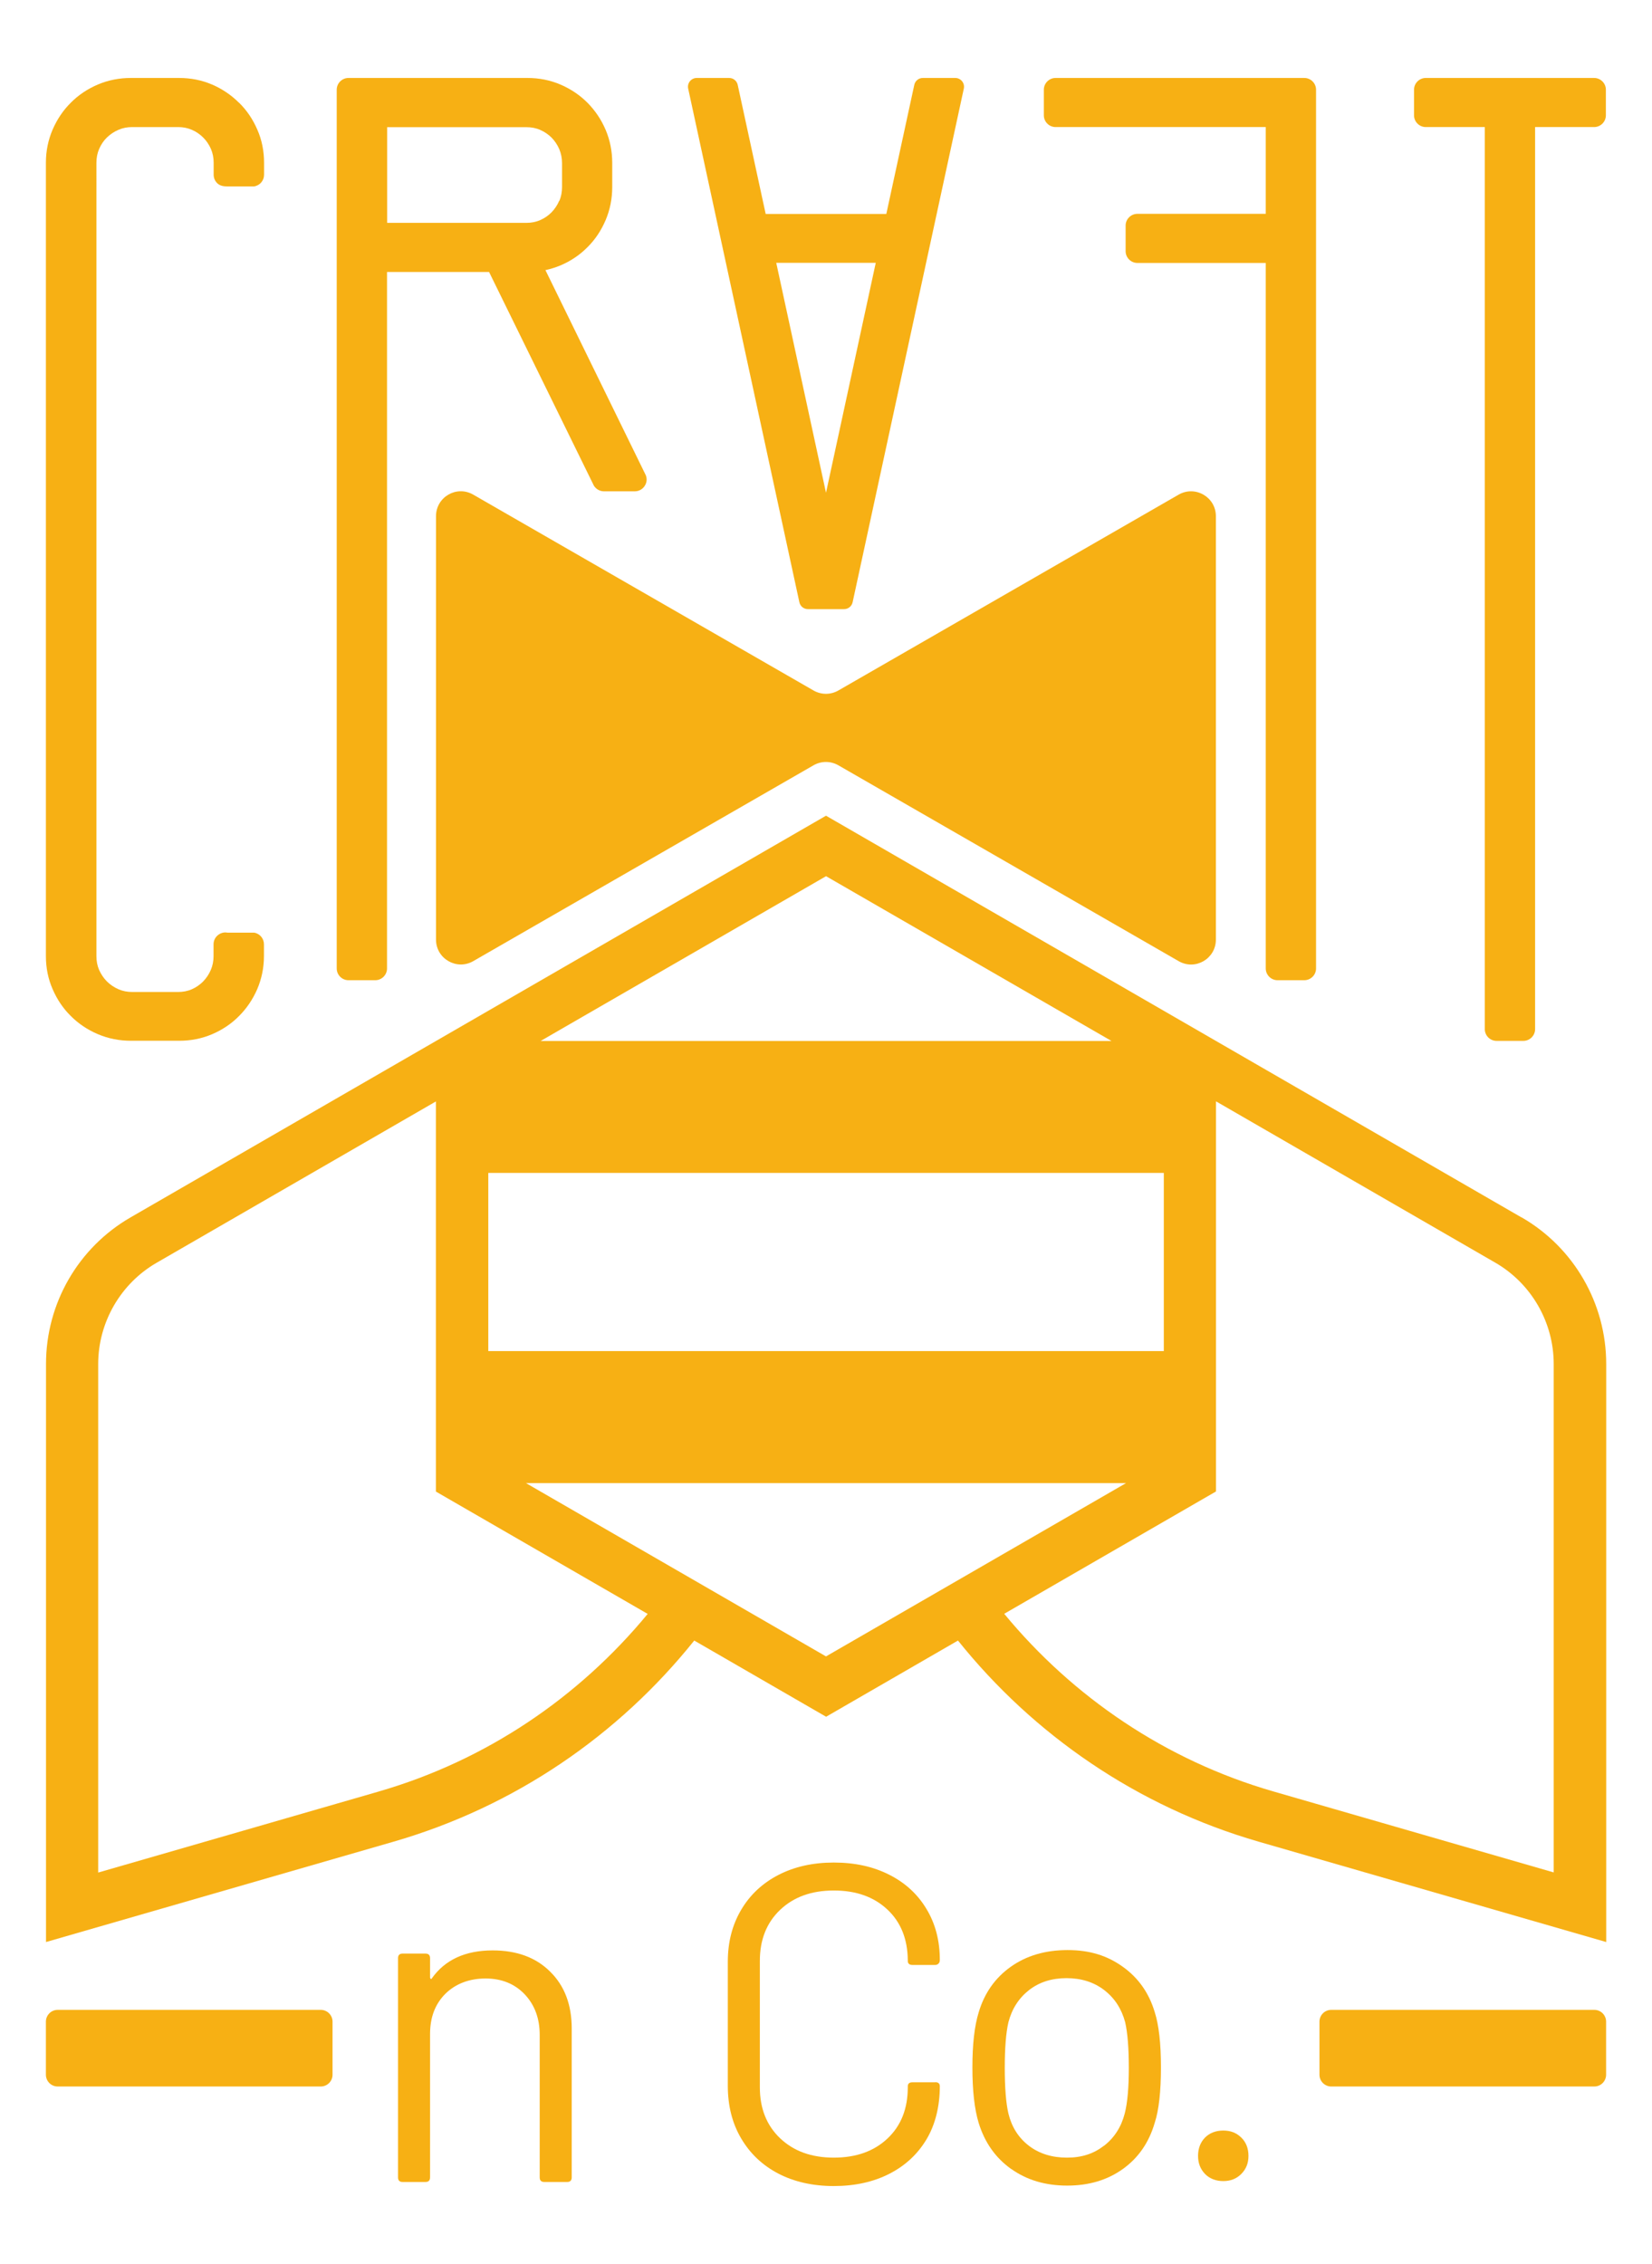
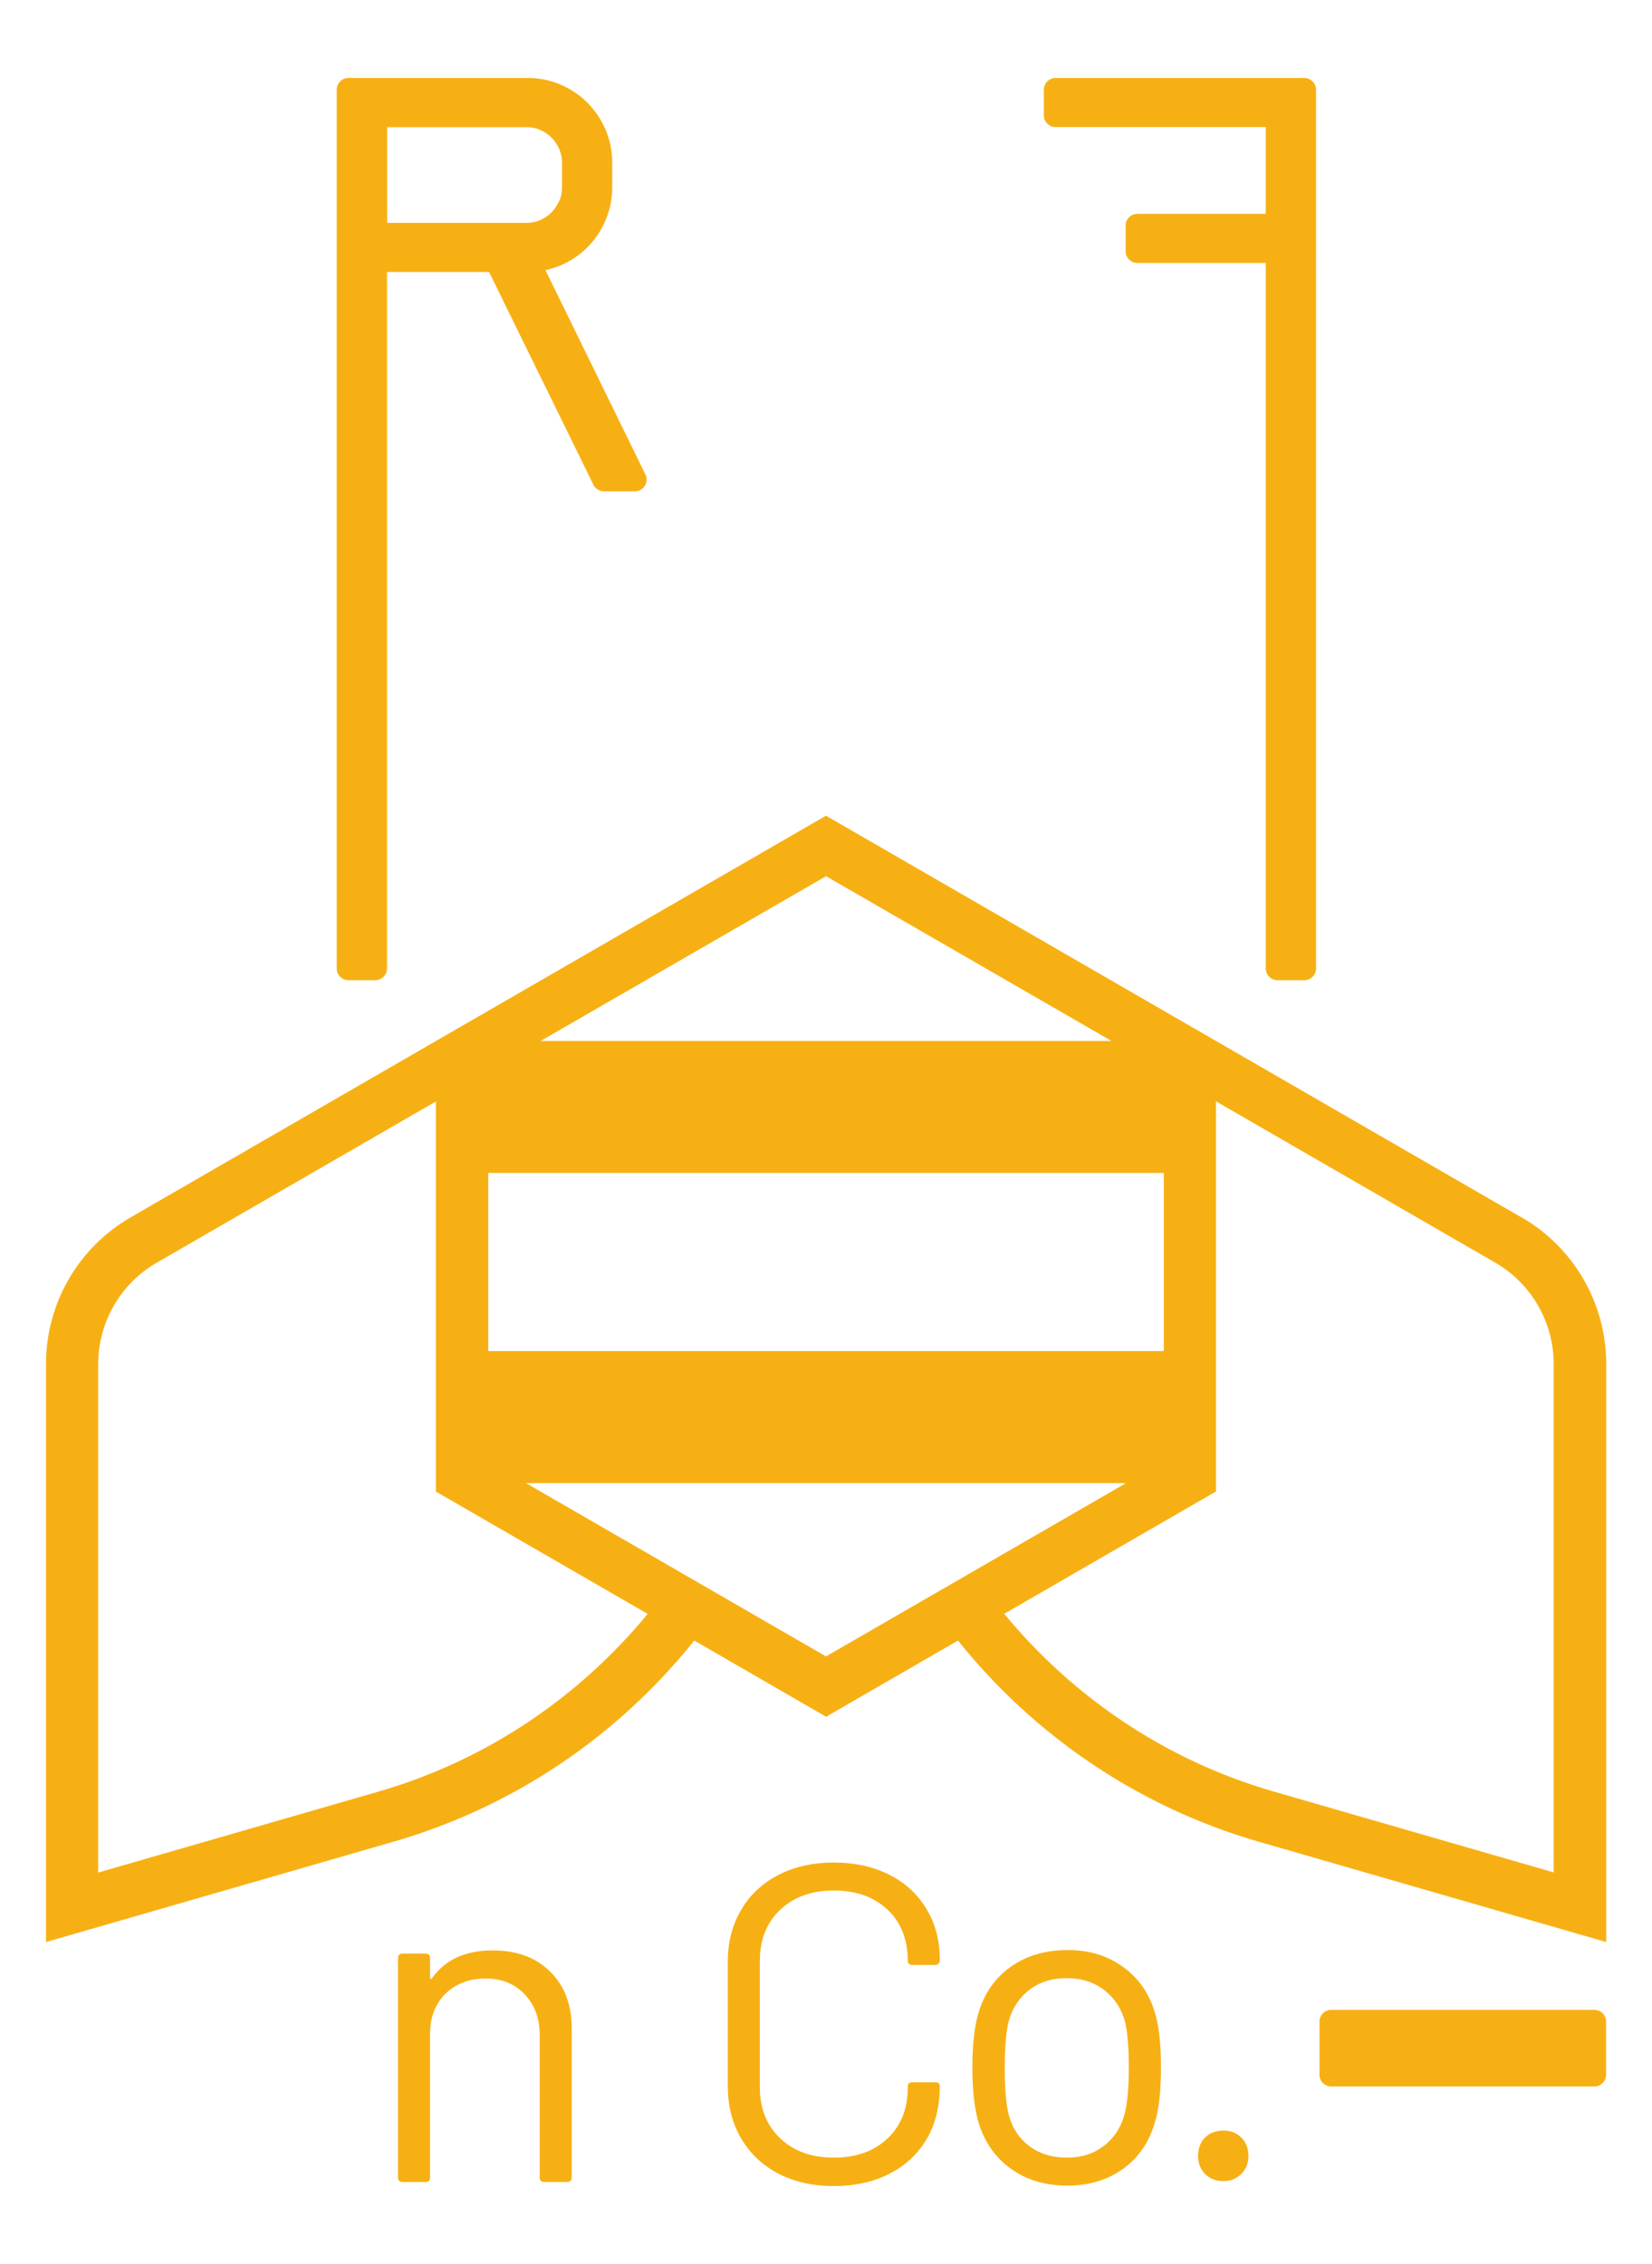
<svg xmlns="http://www.w3.org/2000/svg" id="Livello_1" version="1.1" viewBox="0 0 150.08 205.62">
  <defs>
    <style> .st0 { stroke: #1d1d1b; stroke-miterlimit: 10; stroke-width: 4.75px; } .st0, .st1 { fill: #f7b014; } </style>
  </defs>
-   <path class="st1" d="M21.71,9.33c-.69-.69-1.51-1.25-2.44-1.65-.93-.4-1.94-.6-3-.6h-4.38c-1.06,0-2.07.2-3.01.6-.93.4-1.76.95-2.45,1.65-.7.69-1.25,1.52-1.65,2.44-.4.93-.61,1.94-.61,3v72.06c0,1.06.2,2.07.61,3,.4.93.95,1.75,1.65,2.44.7.7,1.52,1.25,2.46,1.65.94.4,1.95.6,3.01.6h4.38c1.06,0,2.07-.2,3-.6.93-.4,1.75-.95,2.44-1.65.7-.7,1.25-1.52,1.65-2.44.4-.94.61-1.95.61-3v-1.07c0-.53-.38-.98-.9-1.06h-2.42c-.31-.06-.63.03-.88.24-.24.2-.38.5-.38.82v1.07c0,.45-.08.87-.25,1.26-.17.4-.41.75-.7,1.05-.29.29-.63.53-1.02.7-.38.17-.81.25-1.26.25h-4.15c-.45,0-.87-.08-1.26-.25-.39-.17-.74-.41-1.04-.7-.3-.3-.53-.65-.71-1.04-.17-.39-.25-.81-.25-1.26V14.78c0-.45.08-.87.25-1.26.17-.39.4-.74.7-1.03.3-.29.65-.53,1.05-.7.39-.17.8-.25,1.26-.25h4.15c.46,0,.87.08,1.26.25.4.17.74.41,1.03.7.29.29.53.64.7,1.03.17.39.25.81.25,1.26v1.09c0,.32.14.61.37.81.25.21.56.25.87.25h2.43c.53-.08.91-.53.91-1.06v-1.09c0-1.06-.2-2.07-.61-3-.4-.93-.95-1.75-1.65-2.44Z" />
  <path class="st1" d="M49.56,24.53c.47-.1.93-.25,1.37-.43.93-.4,1.75-.95,2.44-1.65.7-.69,1.25-1.52,1.65-2.46.4-.94.6-1.95.6-3.01v-2.18c0-1.06-.2-2.07-.6-3.01-.4-.94-.96-1.76-1.65-2.46-.7-.7-1.52-1.25-2.45-1.65-.93-.4-1.94-.6-3-.6h-16.26c-.59,0-1.07.48-1.07,1.07v79.8c0,.59.48,1.07,1.07,1.07h2.43c.59,0,1.07-.48,1.07-1.07V24.7h9.27l9.47,19.3.06.12c.2.31.54.5.91.5h2.8c.39,0,.75-.21.94-.56.18-.32.18-.7,0-1.02l-9.06-18.51ZM50.8,18.24c-.17.4-.41.75-.7,1.05-.29.29-.63.53-1.03.7-.38.17-.8.25-1.25.25h-12.65v-8.69h12.65c.45,0,.88.08,1.26.25.39.17.74.41,1.03.7.29.3.53.65.7,1.05.16.38.25.81.25,1.26v2.18c0,.45-.08.88-.25,1.26Z" />
  <path class="st1" d="M118.5,7.08h-22.6c-.59,0-1.07.48-1.07,1.07v2.32c0,.59.48,1.07,1.07,1.07h19.09v7.88h-11.66c-.59,0-1.07.48-1.07,1.07v2.32c0,.59.48,1.07,1.07,1.07h11.66v64.07c0,.59.48,1.07,1.07,1.07h2.43c.59,0,1.07-.48,1.07-1.07V8.15c0-.59-.48-1.07-1.07-1.07Z" />
-   <path class="st1" d="M144.83,7.08h-15.3c-.59,0-1.07.48-1.07,1.07v2.32c0,.59.48,1.07,1.07,1.07h5.36v81.92c0,.59.48,1.07,1.07,1.07h2.43c.59,0,1.07-.48,1.07-1.07V11.54h5.36c.59,0,1.07-.48,1.07-1.07v-2.32c0-.59-.48-1.07-1.07-1.07Z" />
-   <path class="st1" d="M86.78,7.08h-2.94c-.38,0-.7.26-.78.63l-2.54,11.72h-10.96l-2.54-11.72c-.08-.37-.4-.63-.78-.63h-2.94c-.51,0-.89.47-.78.97l10.1,46.64c.08.37.4.63.78.63h3.28c.38,0,.7-.26.78-.63l10.1-46.64c.11-.5-.27-.97-.78-.97ZM75.04,44.75l-4.52-20.88h9.04l-4.52,20.88Z" />
-   <path class="st1" d="M73.91,62.71l-30.92-17.79c-1.51-.87-3.38.22-3.38,1.96v38.45c0,1.74,1.88,2.82,3.38,1.96l30.92-17.79c.7-.4,1.55-.4,2.25,0l30.92,17.79c1.51.87,3.38-.22,3.38-1.96v-38.45c0-1.74-1.88-2.82-3.38-1.96l-30.92,17.79c-.7.4-1.55.4-2.25,0Z" />
  <path class="st0" d="M41.09,93.7" />
  <g>
    <path class="st1" d="M49.99,179.07c1.3,1.28,1.95,3,1.95,5.16v13.52c0,.27-.14.41-.41.41h-2.09c-.27,0-.41-.14-.41-.41v-12.95c0-1.5-.46-2.73-1.37-3.69-.91-.95-2.1-1.43-3.55-1.43s-2.72.47-3.65,1.39c-.93.93-1.39,2.14-1.39,3.65v13.03c0,.27-.14.41-.41.41h-2.09c-.27,0-.41-.14-.41-.41v-19.92c0-.27.14-.41.41-.41h2.09c.27,0,.41.14.41.41v1.76c0,.05.02.09.06.12.04.03.08.02.1-.04,1.2-1.69,3.04-2.54,5.53-2.54,2.18,0,3.93.64,5.22,1.93Z" />
    <path class="st1" d="M84.97,189.11h-2.09c-.27,0-.41.12-.41.37v.08c0,1.94-.61,3.49-1.84,4.65-1.23,1.16-2.85,1.74-4.88,1.74s-3.65-.59-4.88-1.76c-1.23-1.17-1.84-2.72-1.84-4.63v-11.48c0-1.91.61-3.46,1.84-4.63,1.23-1.17,2.85-1.76,4.88-1.76s3.65.58,4.88,1.74c1.21,1.14,1.82,2.67,1.84,4.57,0,.03,0,.05,0,.08,0,.24.14.37.41.37h2.09c.11,0,.2-.04.29-.12.08-.08.12-.19.12-.33,0-1.75-.4-3.29-1.21-4.63-.8-1.34-1.93-2.38-3.38-3.11-1.45-.74-3.13-1.11-5.04-1.11s-3.59.38-5.04,1.13c-1.45.75-2.58,1.81-3.38,3.17-.81,1.37-1.21,2.94-1.21,4.71v11.27c0,1.8.4,3.4,1.21,4.77.81,1.38,1.93,2.44,3.38,3.2,1.45.75,3.13,1.13,5.04,1.13s3.59-.37,5.04-1.11c1.45-.74,2.57-1.78,3.38-3.13.81-1.35,1.21-3.04,1.21-4.82,0-.25-.14-.37-.41-.37Z" />
    <path class="st1" d="M91.86,196.98c-1.42-1.01-2.4-2.4-2.95-4.18-.38-1.25-.57-2.93-.57-5.04s.19-3.77.57-5c.52-1.75,1.49-3.13,2.91-4.14s3.14-1.52,5.17-1.52,3.61.51,5.02,1.52,2.37,2.37,2.89,4.1c.38,1.18.57,2.86.57,5.04s-.19,3.89-.57,5.04c-.52,1.78-1.48,3.17-2.89,4.18s-3.09,1.51-5.06,1.51-3.66-.5-5.08-1.51ZM100.3,194.87c.93-.72,1.56-1.7,1.88-2.93.25-.98.37-2.36.37-4.14s-.11-3.18-.33-4.14c-.33-1.23-.96-2.2-1.91-2.93-.94-.72-2.08-1.08-3.42-1.08s-2.47.36-3.4,1.08c-.93.73-1.56,1.7-1.88,2.93-.22.96-.33,2.33-.33,4.14s.11,3.19.33,4.14c.3,1.23.92,2.21,1.86,2.93.94.72,2.1,1.08,3.46,1.08s2.43-.36,3.36-1.08Z" />
    <path class="st1" d="M109.47,197.43c-.42-.44-.63-.98-.63-1.64s.21-1.23.63-1.66c.42-.42.98-.64,1.66-.64s1.2.21,1.64.64c.43.42.65.98.65,1.66s-.22,1.2-.65,1.64c-.44.44-.98.65-1.64.65s-1.24-.22-1.66-.65Z" />
-     <path class="st1" d="M5.24,189.49h18.2s5.7,0,5.7,0c.59,0,1.07-.48,1.07-1.07v-4.82c0-.59-.48-1.07-1.07-1.07h-5.7s-18.2,0-18.2,0c-.59,0-1.07.48-1.07,1.07v4.82c0,.59.48,1.07,1.07,1.07Z" />
    <path class="st1" d="M120.94,189.49h18.2s5.7,0,5.7,0c.59,0,1.07-.48,1.07-1.07v-4.82c0-.59-.48-1.07-1.07-1.07h-5.7s-18.2,0-18.2,0c-.59,0-1.07.48-1.07,1.07v4.82c0,.59.48,1.07,1.07,1.07Z" />
  </g>
  <path class="st1" d="M138.22,110.56l-63.18-36.48L11.86,110.56c-4.76,2.75-7.68,7.82-7.68,13.31v52.5l31.56-9.11c11.08-3.2,20.48-9.72,27.33-18.27l11.98,6.92,11.98-6.92c6.85,8.54,16.25,15.07,27.33,18.27l31.56,9.11v-52.5c0-5.49-2.93-10.57-7.68-13.31ZM44.36,122.7v-16.18h61.37v16.18h-61.37ZM75.04,79.57l25.94,14.97h-51.87l25.94-14.97ZM34.41,162.7l-25.49,7.36v-46.18c0-3.78,2.03-7.31,5.31-9.2l25.37-14.65v35.43l19.24,11.11c-6.22,7.54-14.63,13.3-24.44,16.13ZM47.78,134.69h54.52l-27.26,15.74-27.26-15.74ZM141.16,170.05l-25.49-7.36c-9.8-2.83-18.22-8.59-24.44-16.13l19.24-11.11v-35.43l25.37,14.65c3.28,1.89,5.31,5.42,5.31,9.2v46.18Z" />
</svg>